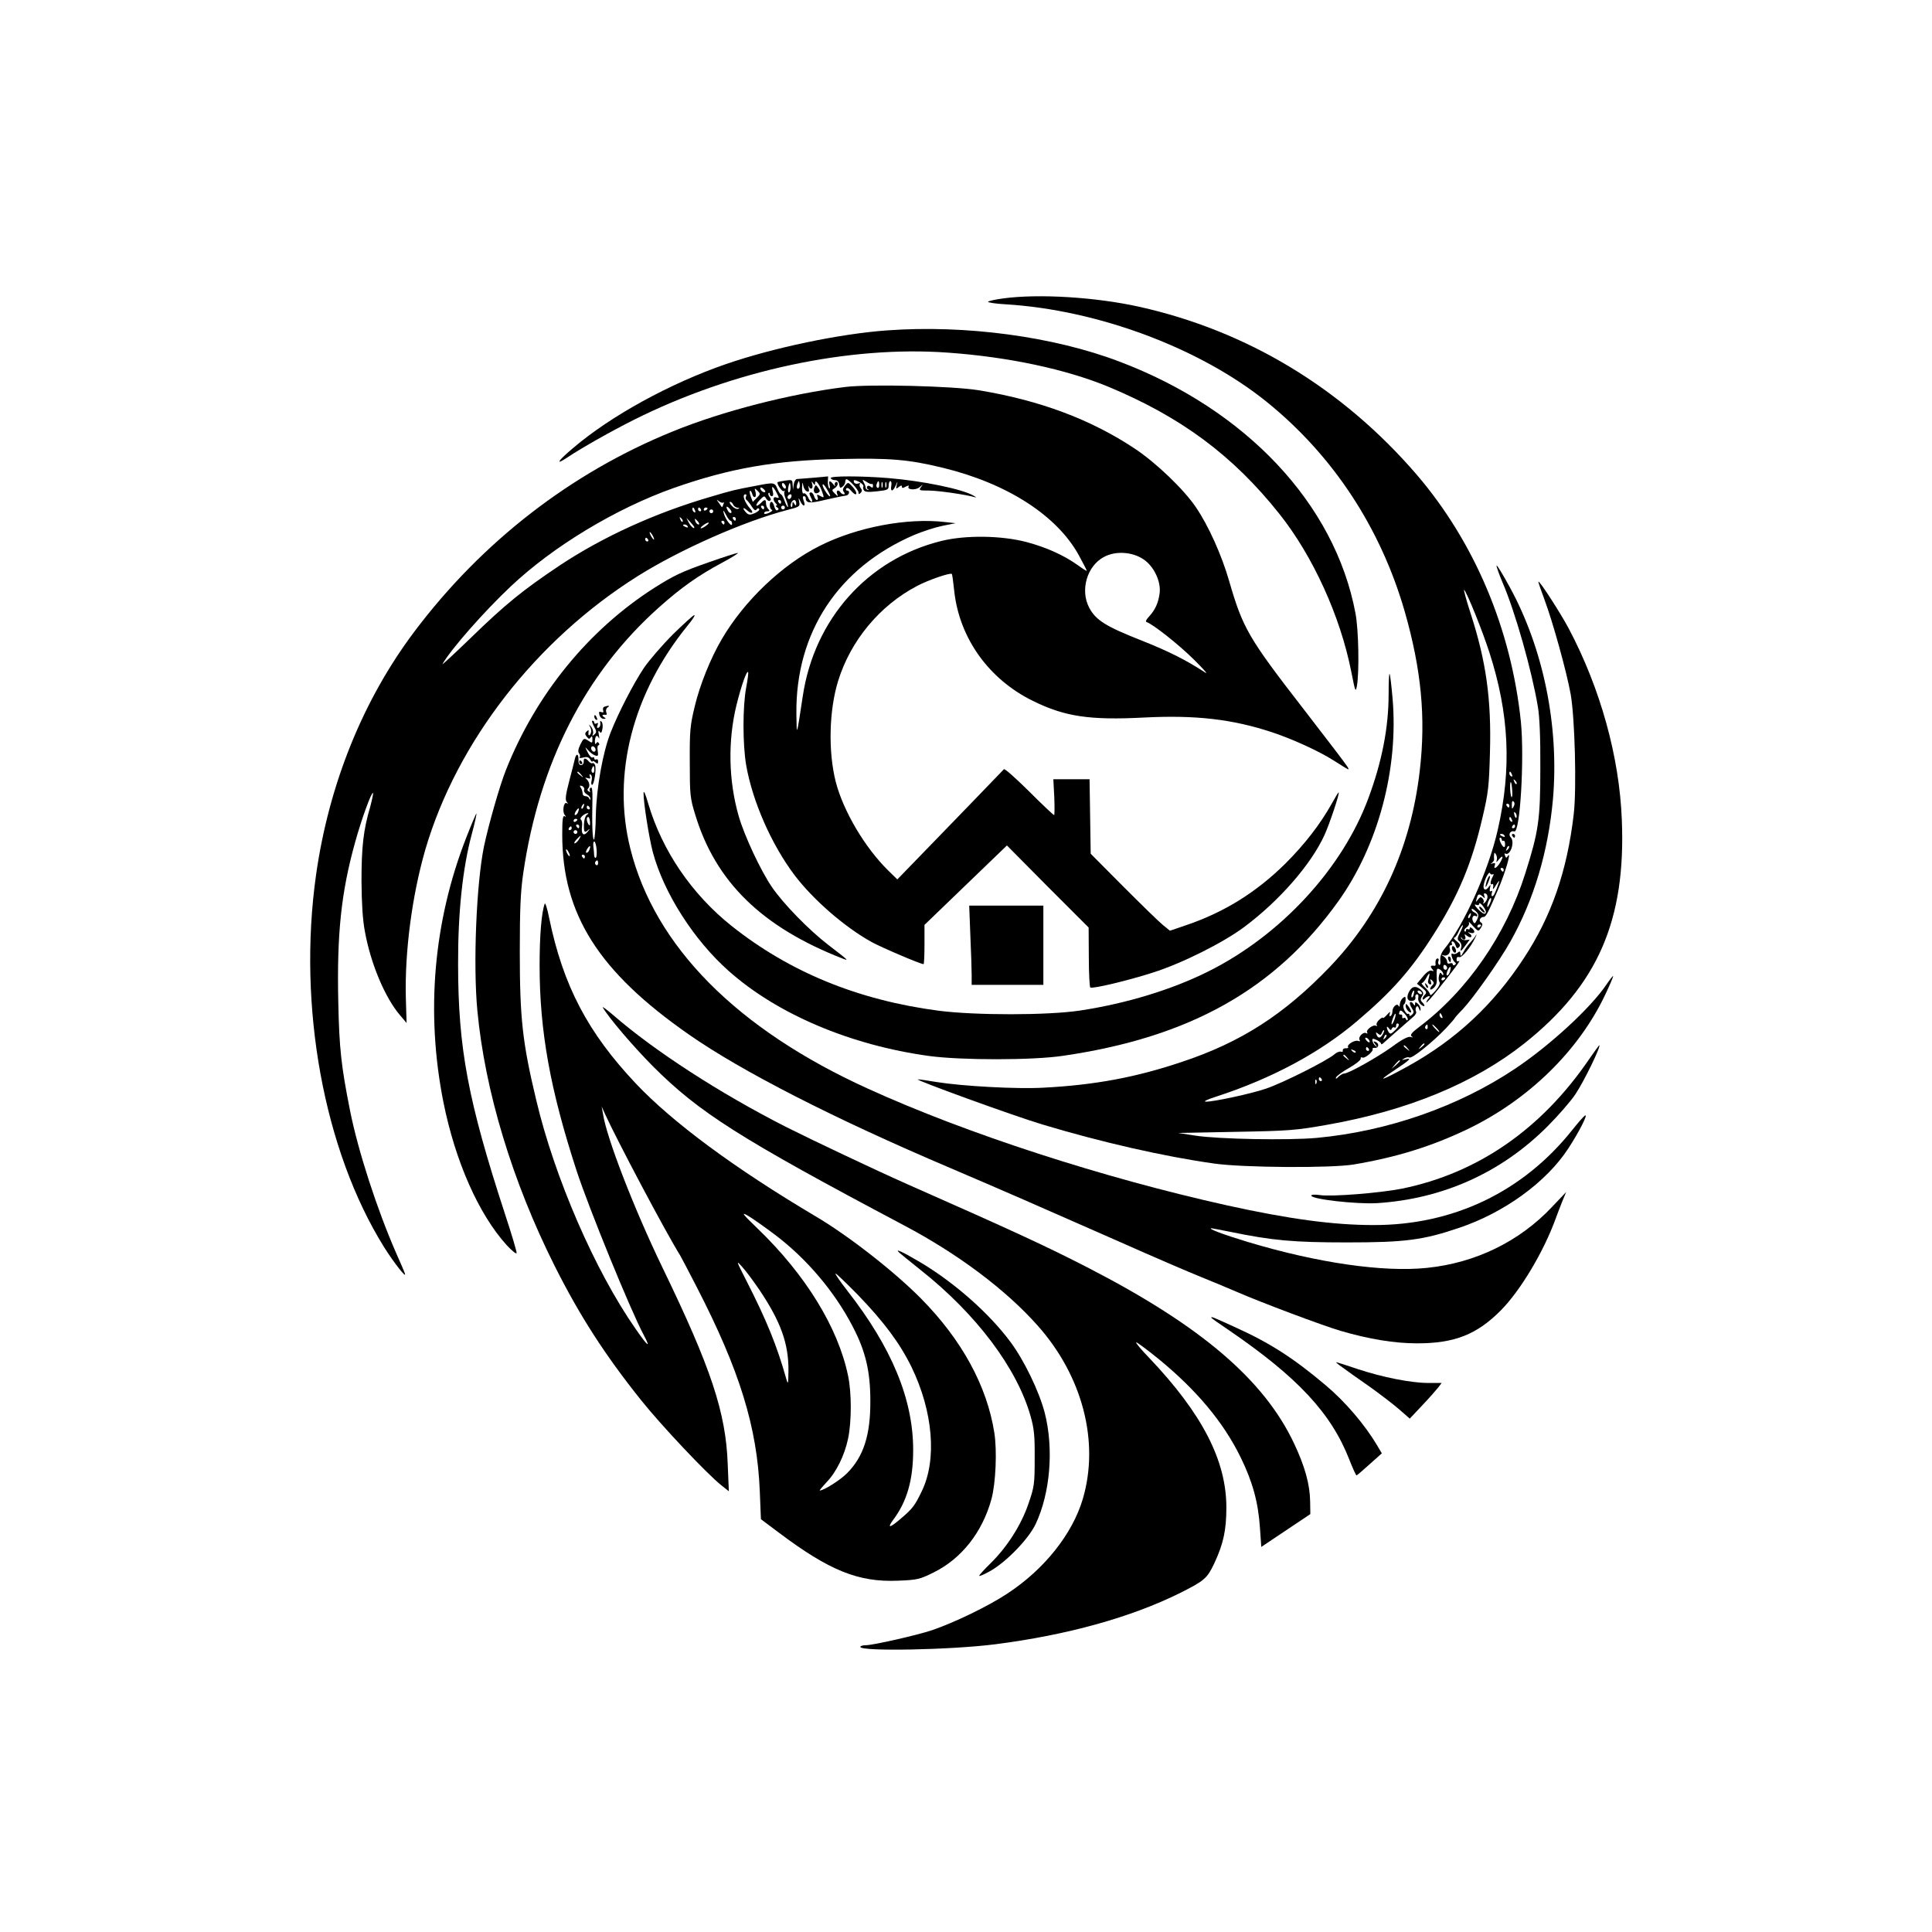
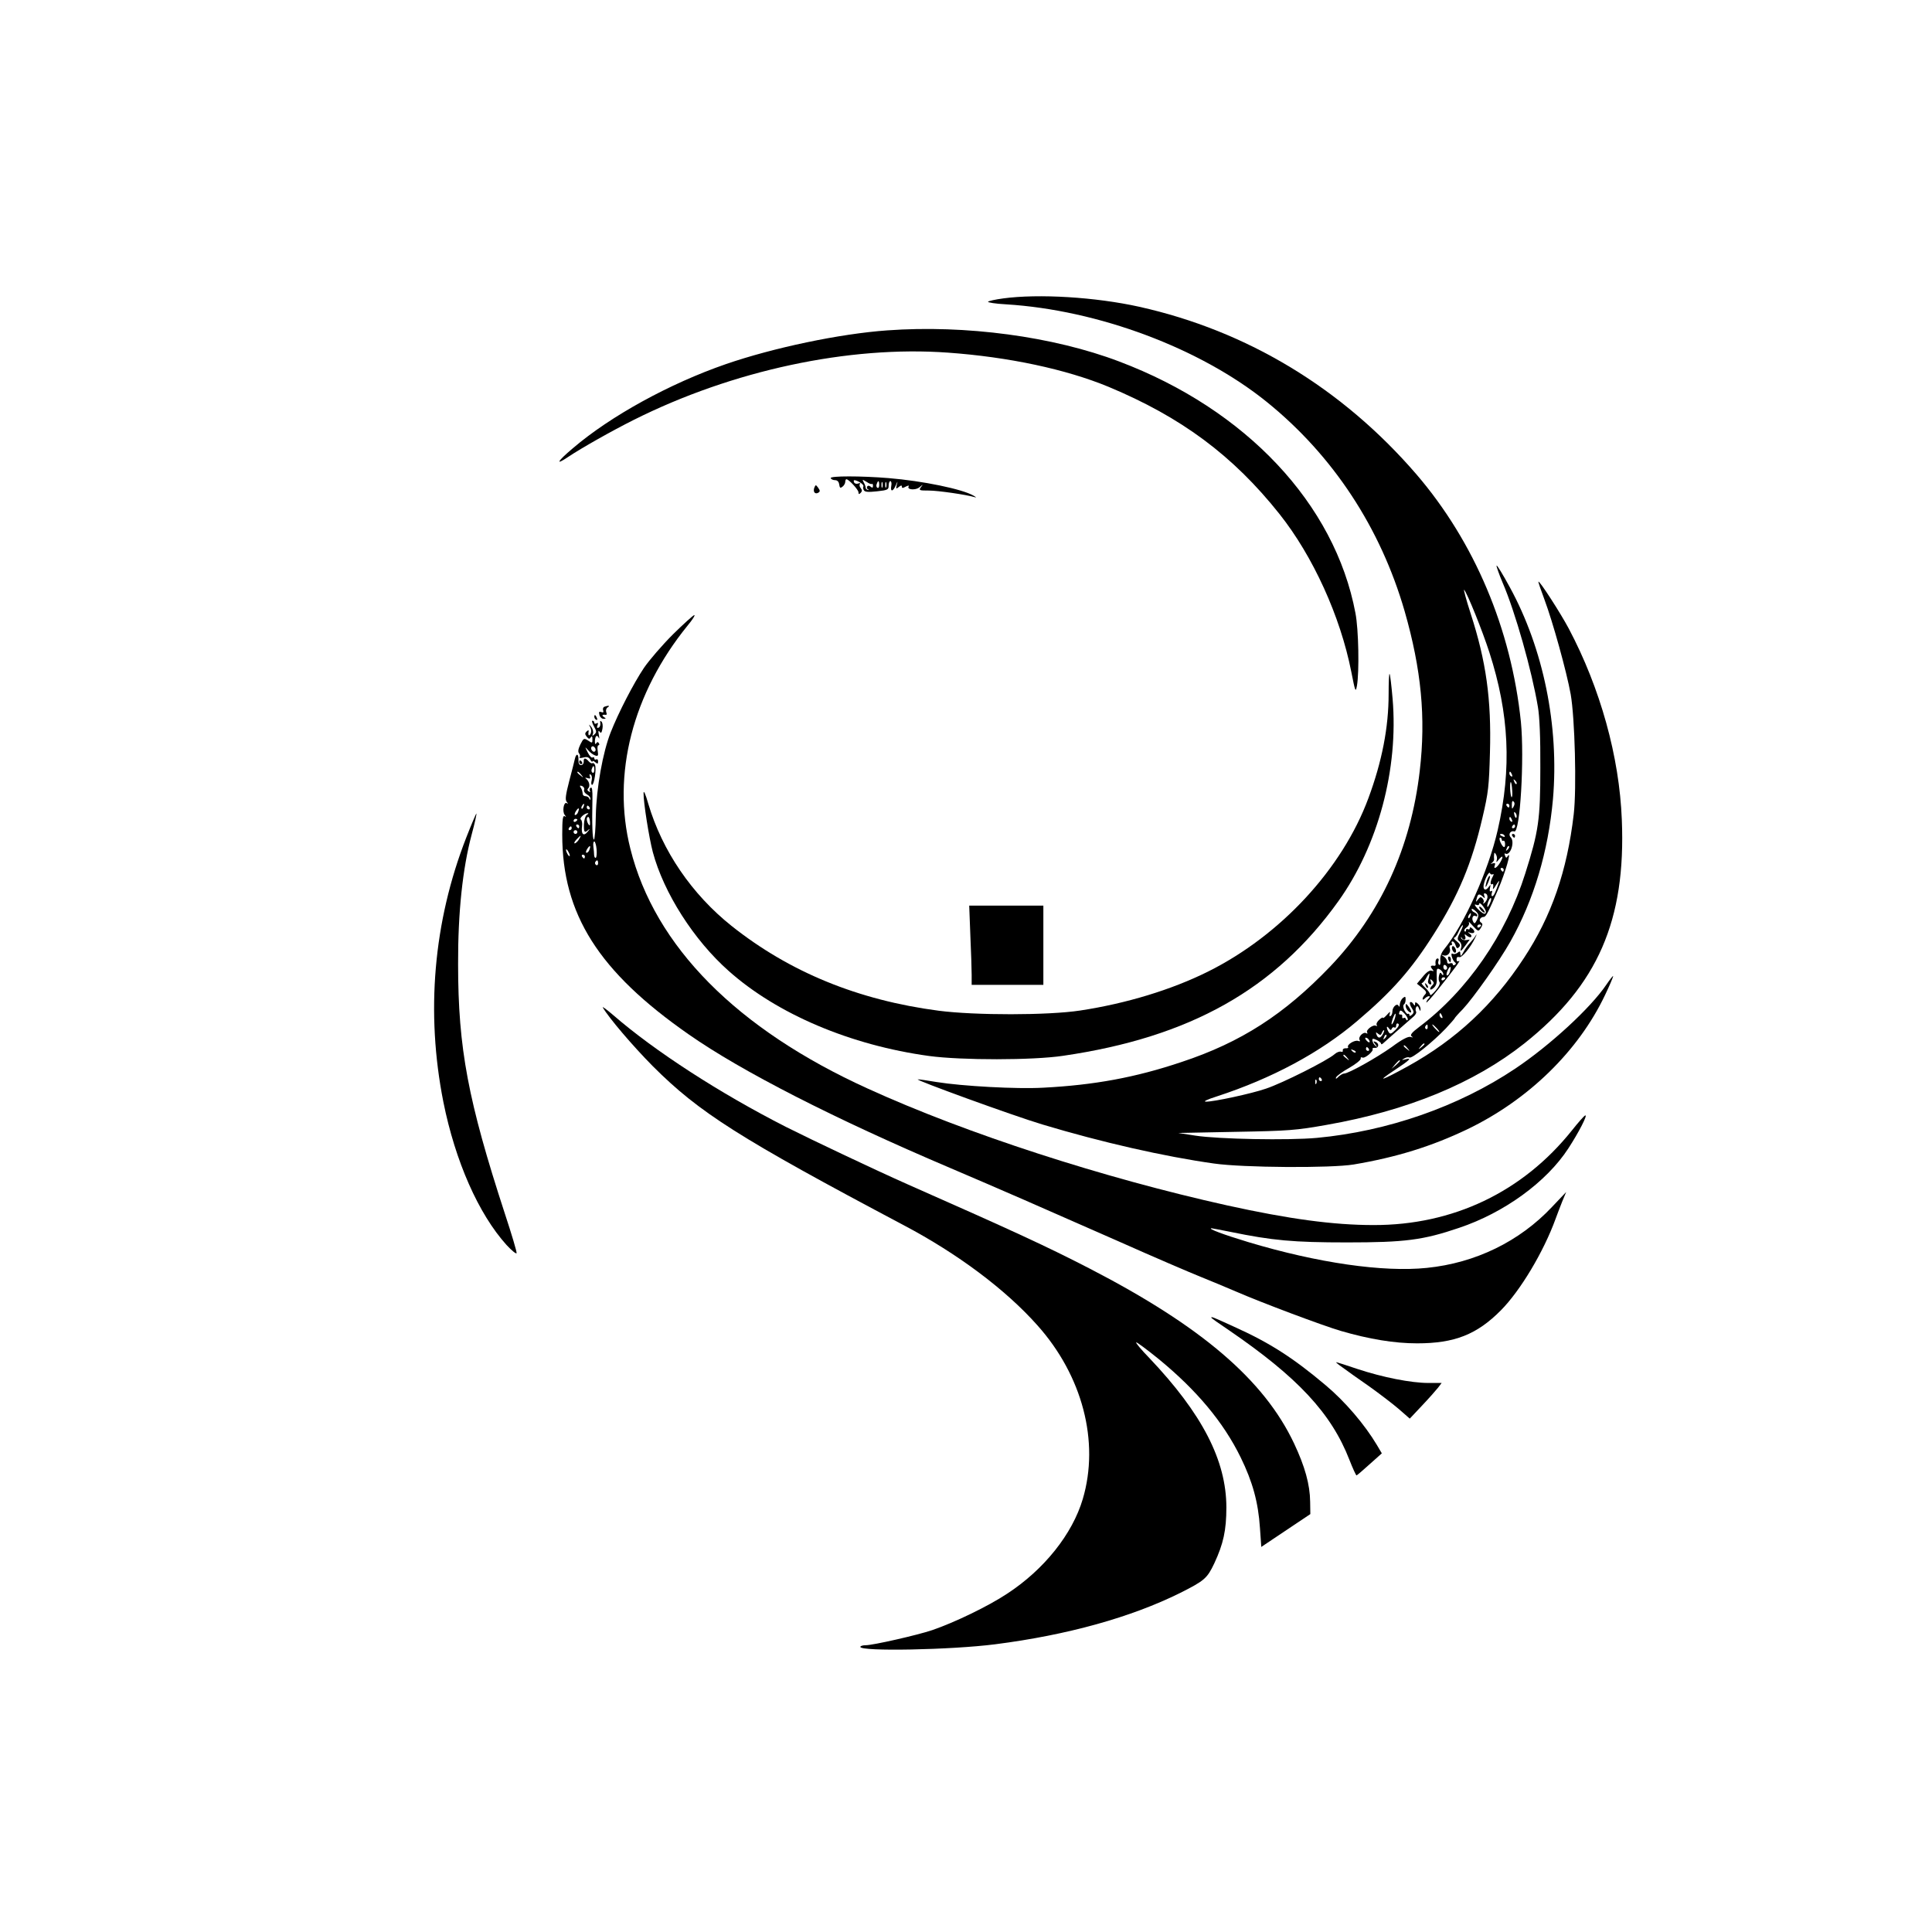
<svg xmlns="http://www.w3.org/2000/svg" version="1.0" width="1024pt" height="1024pt" viewBox="0 0 1024 1024" preserveAspectRatio="xMidYMid meet">
  <g transform="translate(0,1024) scale(0.1,-0.1)" fill="#000000" stroke="none">
    <path d="M5315 8658 c-38 -5 -74 -13 -78 -17 -4 -4 38 -11 95 -14 488 -30 1029 -232 1383 -518 350 -283 602 -666 730 -1109 88 -307 113 -563 80 -845 -47 -408 -207 -757 -475 -1038 -242 -253 -473 -402 -788 -506 -244 -82 -462 -122 -732 -136 -140 -8 -430 8 -566 30 -49 8 -93 15 -99 14 -24 0 506 -193 660 -239 312 -94 646 -170 910 -207 154 -22 620 -25 740 -5 226 38 413 96 603 187 322 155 588 414 729 711 24 50 43 95 43 100 0 5 -16 -16 -36 -45 -83 -123 -299 -322 -483 -445 -300 -201 -676 -332 -1051 -367 -153 -14 -521 -7 -645 12 l-90 14 305 6 c281 5 319 8 482 37 428 75 782 221 1048 432 388 309 538 651 516 1185 -13 335 -114 697 -281 1013 -43 81 -155 255 -161 249 -2 -1 13 -44 32 -95 44 -118 117 -380 139 -502 22 -125 32 -500 16 -636 -35 -301 -118 -540 -264 -762 -162 -248 -360 -432 -614 -573 -144 -79 -173 -88 -70 -20 79 52 94 67 55 56 -20 -5 -21 -4 -5 5 9 6 22 8 27 5 13 -8 124 82 193 154 26 28 47 52 47 54 0 2 19 24 43 48 56 60 193 253 252 358 125 222 201 478 226 756 33 386 -50 796 -229 1123 -37 68 -68 119 -70 114 -1 -5 13 -45 32 -90 67 -155 155 -467 187 -658 9 -51 14 -165 13 -324 0 -274 -9 -336 -80 -560 -102 -324 -307 -621 -562 -813 -40 -30 -50 -43 -40 -50 9 -6 8 -7 -5 -3 -13 4 -45 -12 -100 -53 -83 -59 -230 -141 -253 -141 -7 0 -20 -8 -30 -17 -11 -12 -16 -13 -13 -4 3 8 34 31 70 51 35 20 63 43 61 49 -1 7 2 9 8 6 13 -8 62 34 55 45 -3 4 3 7 13 6 21 -1 23 25 2 32 -13 5 -13 3 0 -14 11 -15 11 -16 0 -7 -8 7 -15 19 -16 27 -2 12 3 13 22 4 13 -6 24 -15 24 -20 0 -5 6 -3 13 4 12 11 50 45 159 140 11 9 17 22 13 27 -3 6 -3 16 1 23 5 8 10 6 15 -8 6 -15 8 -15 8 -3 1 9 -6 22 -14 29 -12 10 -15 10 -15 -1 0 -11 -2 -11 -10 1 -5 8 -12 11 -16 8 -4 -4 0 -18 8 -30 13 -20 13 -25 2 -36 -9 -8 -14 -9 -14 -2 0 6 -3 9 -8 6 -4 -2 -12 7 -19 20 -6 14 -7 26 -2 30 5 3 9 14 9 26 0 17 -2 18 -15 8 -8 -7 -15 -22 -16 -34 0 -11 -3 -15 -6 -8 -7 18 -33 -4 -33 -29 0 -10 -4 -21 -10 -24 -6 -4 -7 1 -4 12 4 14 1 12 -15 -6 -12 -13 -21 -20 -21 -16 0 5 -9 0 -20 -10 -11 -10 -17 -22 -13 -28 3 -5 2 -7 -4 -4 -14 9 -55 -22 -47 -35 4 -7 2 -8 -5 -4 -15 9 -44 -20 -35 -36 5 -7 2 -9 -8 -5 -18 6 -61 -20 -53 -33 3 -4 -3 -7 -13 -6 -9 0 -16 -4 -15 -11 2 -7 -3 -10 -10 -7 -7 2 -22 -3 -33 -13 -38 -34 -277 -154 -364 -183 -78 -27 -279 -70 -318 -69 -17 0 4 11 58 28 291 95 547 232 743 399 184 156 287 272 407 462 130 204 201 374 257 615 32 136 35 168 40 347 8 281 -20 482 -102 735 -24 74 -39 131 -35 127 16 -16 97 -217 134 -332 105 -325 119 -615 44 -942 -49 -215 -177 -501 -285 -633 -15 -19 -21 -38 -19 -57 2 -17 -1 -27 -6 -24 -5 3 -7 12 -4 20 3 8 1 14 -4 14 -9 0 -14 -14 -11 -32 0 -5 -2 -7 -7 -7 -19 3 -23 -2 -12 -16 11 -13 10 -14 -2 -10 -10 4 -27 -7 -47 -32 l-31 -37 28 -22 c22 -18 25 -25 15 -35 -7 -7 -13 -18 -13 -23 0 -6 5 -5 12 2 7 7 16 12 22 12 6 0 5 -5 -2 -12 -7 -7 -12 -16 -12 -21 0 -5 28 26 63 70 88 110 123 158 109 149 -7 -4 -12 -1 -12 9 0 11 5 15 14 12 14 -5 61 52 85 103 10 21 9 22 -1 6 -7 -11 -21 -27 -30 -37 -9 -10 -24 -30 -32 -46 -12 -22 -15 -24 -16 -9 0 15 -3 16 -15 6 -8 -6 -19 -9 -26 -5 -14 9 -1 -37 13 -46 6 -4 6 -9 -1 -13 -6 -4 -11 -3 -11 3 0 6 -7 8 -15 5 -9 -4 -15 0 -15 9 0 9 -8 21 -17 27 -16 10 -16 11 -1 6 21 -6 40 16 32 38 -3 9 -1 16 6 16 6 0 8 5 5 10 -3 6 -2 10 4 10 5 0 13 -9 16 -21 5 -16 10 -18 18 -9 9 9 6 16 -12 31 -13 10 -19 19 -13 19 5 0 15 14 22 30 7 17 17 33 22 36 5 3 0 -12 -11 -34 -18 -35 -19 -42 -5 -52 8 -8 12 -21 9 -31 -9 -27 -2 -24 23 11 l22 30 -21 -3 c-12 -1 -23 4 -25 11 -1 7 0 8 3 2 8 -17 26 -11 19 6 -5 14 -4 15 9 4 9 -7 19 -10 22 -6 4 4 1 12 -7 17 -13 9 -12 10 2 5 23 -7 30 6 12 22 -9 8 -14 9 -14 2 0 -6 -4 -8 -10 -5 -5 3 -10 1 -10 -6 0 -7 -3 -9 -7 -5 -5 4 0 14 11 21 11 8 15 19 11 27 -5 7 5 -1 21 -19 29 -31 30 -32 43 -11 10 16 10 22 1 28 -15 9 -5 30 14 30 12 0 25 26 76 145 38 88 74 212 51 177 -7 -11 -9 -10 -14 3 -4 9 -3 14 1 11 26 -16 53 62 29 86 -15 15 -1 38 19 31 31 -10 54 388 35 581 -51 492 -246 953 -553 1311 -393 456 -896 761 -1470 889 -230 51 -532 70 -723 44z m2699 -2524 c3 -8 2 -12 -4 -9 -6 3 -10 10 -10 16 0 14 7 11 14 -7z m24 -49 c-3 -3 -9 2 -12 12 -6 14 -5 15 5 6 7 -7 10 -15 7 -18z m-23 -35 c2 -23 0 -38 -4 -35 -3 4 -6 24 -7 46 -1 51 8 42 11 -11z m7 -86 c-8 -14 -9 -13 -9 10 0 18 3 24 9 18 7 -7 7 -16 0 -28z m-22 6 c0 -5 -2 -10 -4 -10 -3 0 -8 5 -11 10 -3 6 -1 10 4 10 6 0 11 -4 11 -10z m38 -61 c-3 -8 -7 -3 -11 10 -4 17 -3 21 5 13 5 -5 8 -16 6 -23z m-24 -15 c3 -8 2 -12 -4 -9 -6 3 -10 10 -10 16 0 14 7 11 14 -7z m16 -34 c0 -5 -5 -10 -11 -10 -5 0 -7 5 -4 10 3 6 8 10 11 10 2 0 4 -4 4 -10z m-55 -50 c3 -6 -1 -7 -9 -4 -18 7 -21 14 -7 14 6 0 13 -4 16 -10z m-15 -21 c0 -5 4 -8 8 -5 4 2 9 -4 9 -15 2 -27 -10 -24 -24 6 -6 14 -7 25 -2 25 5 0 9 -5 9 -11z m31 -52 c-10 -9 -11 -8 -5 6 3 10 9 15 12 12 3 -3 0 -11 -7 -18z m-58 -56 c-4 -13 -2 -13 10 2 22 27 28 20 9 -13 -17 -30 -39 -42 -29 -16 4 11 1 13 -11 10 -13 -4 -14 -3 -4 3 7 6 12 14 11 19 -1 5 -1 16 0 24 1 13 3 13 10 1 5 -8 7 -21 4 -30z m37 -51 c0 -5 -2 -10 -4 -10 -3 0 -8 5 -11 10 -3 6 -1 10 4 10 6 0 11 -4 11 -10z m-58 -24 c6 4 6 -2 -1 -14 -13 -25 -14 -45 -2 -38 5 4 7 -4 5 -16 -4 -17 1 -13 16 12 12 19 18 26 15 15 -19 -57 -28 -75 -36 -75 -4 0 -5 7 -2 17 4 10 2 14 -4 10 -7 -5 -9 1 -6 15 5 22 5 22 -9 4 -15 -20 -29 -11 -24 15 6 32 29 73 33 61 3 -6 9 -9 15 -6z m-29 -127 c-3 -11 -10 -22 -17 -26 -6 -3 -8 -3 -4 2 4 4 3 14 -3 22 -10 11 -14 10 -25 -4 -12 -16 -13 -16 -7 5 6 25 13 27 32 10 11 -11 13 -10 8 4 -4 12 -2 15 7 12 8 -3 12 -14 9 -25z m15 -24 c-6 -14 -13 -24 -14 -22 -6 6 9 47 17 47 5 0 3 -11 -3 -25z m-25 -56 c-6 -6 -20 3 -39 22 -18 19 -22 28 -11 24 10 -5 17 -2 17 5 0 7 10 1 21 -14 13 -17 18 -31 12 -37z m-44 -33 c-11 -22 -14 -24 -21 -11 -10 17 -1 38 13 30 5 -4 9 -2 9 3 0 6 -7 12 -15 16 -8 3 -15 10 -15 16 0 6 9 2 20 -8 18 -17 19 -23 9 -46z m-36 19 c-3 -9 -8 -14 -10 -11 -3 3 -2 9 2 15 9 16 15 13 8 -4z m57 -49 c0 -3 -4 -8 -10 -11 -5 -3 -10 -1 -10 4 0 6 5 11 10 11 6 0 10 -2 10 -4z m-180 -227 c0 -5 -4 -9 -10 -9 -5 0 -10 7 -10 16 0 8 5 12 10 9 6 -3 10 -10 10 -16z m15 -18 c-3 -12 -10 -21 -15 -21 -5 0 -4 11 2 25 13 29 23 26 13 -4z m-35 -15 c0 -7 -4 -6 -9 2 -6 10 -10 8 -14 -9 -3 -13 -2 -28 2 -33 6 -7 -2 -25 -20 -46 -16 -19 -29 -29 -29 -22 0 7 -12 24 -26 37 -15 14 -23 25 -17 25 5 0 17 15 26 33 16 28 17 21 6 -22 -2 -7 2 -16 9 -18 8 -3 10 1 6 14 -6 15 -4 16 7 6 10 -10 10 -16 1 -25 -20 -20 -13 -32 7 -14 14 13 18 28 16 54 -1 20 -1 41 2 45 6 10 33 -12 33 -27z m10 -20 c0 -3 -4 -8 -10 -11 -5 -3 -10 -1 -10 4 0 6 5 11 10 11 6 0 10 -2 10 -4z m-199 -221 c-2 -5 -6 -4 -9 3 -2 7 -8 10 -13 6 -5 -3 -8 0 -7 8 2 7 -2 12 -9 11 -7 -2 -10 4 -6 12 4 13 9 12 27 -7 12 -13 20 -27 17 -33z m-70 1 c-14 -36 -22 -33 -9 5 6 16 12 28 14 26 3 -2 0 -16 -5 -31z m253 18 c3 -8 2 -12 -4 -9 -6 3 -10 10 -10 16 0 14 7 11 14 -7z m-248 -73 c-23 -22 -28 -24 -36 -11 -13 21 -12 39 1 20 8 -11 12 -12 16 -2 2 6 9 10 14 6 5 -3 9 2 9 11 0 9 5 13 11 9 7 -4 2 -16 -15 -33z m171 14 c0 -8 -4 -12 -9 -9 -5 3 -6 10 -3 15 9 13 12 11 12 -6z m48 -5 c10 -11 16 -20 13 -20 -3 0 -13 9 -23 20 -10 11 -16 20 -13 20 3 0 13 -9 23 -20z m-285 -30 c-13 -24 -26 -26 -34 -4 -5 14 -4 15 8 5 11 -9 15 -8 20 4 3 8 8 15 11 15 3 0 1 -9 -5 -20z m11 -23 c-10 -9 -11 -8 -5 6 3 10 9 15 12 12 3 -3 0 -11 -7 -18z m-86 -8 c11 -16 1 -19 -13 -3 -7 8 -8 14 -3 14 5 0 13 -5 16 -11z m295 -23 c0 -2 -8 -10 -17 -17 -16 -13 -17 -12 -4 4 13 16 21 21 21 13z m-89 -23 c13 -16 12 -17 -3 -4 -10 7 -18 15 -18 17 0 8 8 3 21 -13z m-206 -3 c3 -5 1 -10 -4 -10 -6 0 -11 5 -11 10 0 6 2 10 4 10 3 0 8 -4 11 -10z m-70 -18 c-3 -3 -11 0 -18 7 -9 10 -8 11 6 5 10 -3 15 -9 12 -12z m-44 -29 c13 -16 12 -17 -3 -4 -10 7 -18 15 -18 17 0 8 8 3 21 -13z m279 -16 c0 -2 -10 -12 -22 -23 l-23 -19 19 23 c18 21 26 27 26 19z m-415 -97 c3 -5 1 -10 -4 -10 -6 0 -11 5 -11 10 0 6 2 10 4 10 3 0 8 -4 11 -10z m-28 -22 c-3 -8 -6 -5 -6 6 -1 11 2 17 5 13 3 -3 4 -12 1 -19z" />
    <path d="M7885 5583 c-5 -10 -9 -27 -11 -38 -1 -11 4 -5 12 14 8 18 13 35 11 38 -3 2 -8 -4 -12 -14z" />
    <path d="M7840 5432 c0 -5 7 -15 15 -22 8 -7 15 -9 15 -6 0 4 -7 14 -15 22 -8 9 -15 11 -15 6z" />
-     <path d="M7556 5017 c3 -10 9 -15 12 -12 3 3 0 11 -7 18 -10 9 -11 8 -5 -6z" />
+     <path d="M7556 5017 c3 -10 9 -15 12 -12 3 3 0 11 -7 18 -10 9 -11 8 -5 -6" />
    <path d="M4703 8489 c-252 -18 -604 -92 -856 -179 -298 -103 -611 -275 -811 -446 -84 -71 -95 -93 -25 -46 70 47 233 139 349 197 523 262 1139 394 1664 356 322 -23 626 -88 851 -181 386 -161 660 -364 907 -675 177 -223 322 -541 380 -835 21 -107 23 -112 30 -75 13 74 9 300 -8 386 -109 578 -580 1079 -1252 1333 -350 133 -815 195 -1229 165z" />
-     <path d="M4480 8189 c-291 -36 -651 -128 -915 -236 -539 -219 -1011 -585 -1369 -1061 -273 -363 -453 -810 -521 -1290 -98 -695 41 -1458 360 -1971 52 -83 122 -172 111 -141 -2 8 -24 58 -47 110 -100 229 -201 538 -244 755 -46 232 -57 326 -62 573 -8 360 15 582 89 847 33 120 87 269 95 262 2 -3 -5 -36 -15 -74 -36 -122 -46 -212 -46 -393 1 -118 6 -205 18 -267 31 -172 108 -354 188 -446 l33 -39 -4 134 c-6 246 33 541 103 784 167 571 587 1112 1127 1451 223 140 562 290 792 350 64 16 68 19 63 43 -5 25 -5 25 6 3 15 -31 30 -29 18 2 -6 16 -6 25 0 25 6 0 10 -3 10 -7 1 -31 18 -33 105 -12 48 11 96 21 107 22 19 1 26 27 7 27 -5 0 -7 5 -4 10 4 7 14 3 25 -10 9 -11 20 -20 24 -20 11 0 2 22 -19 44 -20 21 -20 21 -37 1 -11 -14 -13 -24 -6 -32 7 -9 7 -13 0 -13 -6 0 -14 5 -17 10 -11 17 -25 11 -18 -7 6 -16 5 -16 -12 1 -17 17 -17 19 -2 28 9 5 17 16 17 24 0 8 -5 12 -10 9 -6 -4 -8 -12 -4 -18 3 -7 -1 -4 -9 6 -19 23 -26 21 -20 -5 3 -13 2 -20 -2 -16 -4 4 -8 20 -7 36 l1 27 -77 -7 c-42 -3 -82 -7 -89 -7 -6 -1 -14 -13 -16 -28 l-4 -28 -2 27 c-1 25 -3 26 -38 21 -21 -3 -39 -7 -41 -8 -8 -7 23 -53 32 -48 6 3 8 3 4 -2 -4 -4 -1 -23 8 -43 8 -19 12 -37 10 -39 -2 -3 -10 12 -17 31 -7 20 -16 36 -20 36 -4 0 -12 14 -19 30 -14 34 -18 34 -115 15 -112 -21 -124 -24 -235 -57 -294 -85 -575 -213 -805 -366 -194 -130 -285 -203 -474 -387 -85 -82 -151 -143 -146 -135 45 79 219 277 360 410 226 214 559 415 867 524 296 104 536 146 876 153 271 6 367 -2 552 -47 339 -83 602 -252 718 -463 23 -42 42 -79 42 -82 0 -3 -22 11 -48 30 -75 53 -166 94 -271 122 -133 35 -325 38 -455 5 -388 -97 -670 -414 -731 -821 -34 -223 -32 -217 -34 -95 -5 432 222 776 625 949 43 18 110 40 149 48 l70 14 -55 6 c-200 24 -469 -27 -665 -126 -200 -100 -400 -291 -519 -494 -60 -102 -117 -244 -144 -358 -24 -99 -27 -129 -26 -295 0 -172 2 -191 28 -275 108 -359 355 -600 786 -767 30 -11 28 -9 -80 74 -103 79 -240 220 -299 307 -60 88 -145 270 -175 373 -55 190 -59 402 -12 593 25 100 53 181 61 173 3 -2 -2 -39 -10 -82 -19 -101 -19 -300 0 -412 34 -193 134 -420 256 -582 100 -132 268 -277 409 -355 55 -30 259 -117 275 -117 3 0 5 47 5 104 l0 104 218 210 219 211 216 -218 217 -217 1 -157 c0 -86 4 -159 8 -161 12 -8 204 38 331 79 155 49 374 159 485 242 185 138 354 331 425 487 26 56 83 226 75 226 -2 0 -18 -26 -35 -57 -63 -113 -146 -219 -247 -320 -155 -153 -325 -259 -530 -328 l-82 -28 -38 31 c-21 17 -115 109 -210 204 l-172 173 -3 197 -3 198 -96 0 -96 0 5 -95 c2 -52 2 -95 -1 -95 -4 0 -64 57 -133 126 -70 69 -129 122 -133 117 -4 -4 -88 -91 -186 -193 -99 -102 -225 -232 -279 -288 l-100 -103 -49 48 c-123 121 -237 314 -277 468 -41 160 -36 379 12 535 66 214 220 400 418 504 60 32 177 72 185 64 2 -1 8 -44 13 -93 28 -249 184 -466 417 -580 168 -83 300 -103 589 -88 274 14 469 -9 678 -78 109 -36 251 -101 329 -151 86 -54 82 -53 71 -32 -6 11 -109 146 -229 301 -297 383 -325 432 -398 683 -40 139 -110 294 -176 391 -63 94 -211 236 -324 311 -233 155 -505 257 -830 310 -138 22 -576 33 -705 17z m-244 -536 c-11 -11 -17 4 -9 23 7 18 8 18 11 1 2 -10 1 -21 -2 -24z m40 -17 c12 -5 14 -1 10 17 -3 12 -3 16 0 10 10 -22 26 -14 19 10 -5 17 -4 19 4 7 9 -13 11 -13 11 0 0 23 25 -8 38 -48 11 -31 10 -32 -10 -21 -18 10 -20 9 -15 -5 4 -9 2 -16 -3 -16 -5 0 -12 9 -15 20 -3 11 -11 20 -16 20 -12 0 -11 -7 1 -31 6 -10 7 -19 2 -19 -5 0 -14 12 -20 26 -7 14 -17 22 -22 19 -6 -4 -9 9 -9 32 2 29 3 31 6 11 2 -14 11 -29 19 -32z m-112 29 c3 -8 1 -15 -3 -15 -5 0 -11 7 -15 15 -3 8 -1 15 3 15 5 0 11 -7 15 -15z m26 -10 c0 -14 -4 -25 -9 -25 -4 0 -6 11 -3 25 2 14 6 25 8 25 2 0 4 -11 4 -25z m210 -43 c-1 -15 -40 41 -40 57 0 9 8 3 20 -17 11 -18 20 -36 20 -40z m-344 21 c-7 -7 -26 7 -26 19 0 6 6 6 15 -2 9 -7 13 -15 11 -17z m60 -4 c15 -29 15 -31 0 -26 -19 8 -22 -13 -4 -31 7 -7 8 -12 3 -12 -6 0 -4 -4 4 -9 9 -6 10 -11 2 -15 -6 -4 -13 4 -17 19 -3 14 -10 25 -15 25 -13 0 -11 -38 2 -42 6 -2 0 -9 -15 -16 -15 -7 -26 -8 -26 -2 0 6 8 10 17 10 13 0 14 3 5 12 -7 7 -12 20 -12 30 0 22 -7 23 -26 3 -28 -27 -35 -16 -9 13 24 25 27 26 36 9 6 -9 15 -15 20 -11 6 4 6 11 -2 20 -6 8 -9 17 -5 21 3 3 6 1 6 -5 0 -7 5 -12 11 -12 7 0 9 10 5 25 -9 34 0 31 20 -6z m-105 -28 l-21 -21 -10 26 c-6 15 -8 29 -5 32 3 4 8 -4 12 -16 3 -12 9 -19 15 -16 5 3 6 15 2 27 -6 21 -5 21 11 6 16 -16 16 -18 -4 -38z m-57 8 c-3 -6 -3 -14 2 -18 5 -3 18 -19 28 -35 13 -20 20 -25 26 -16 5 7 10 8 14 2 3 -5 -8 -15 -24 -22 -24 -10 -32 -10 -45 3 -22 23 -18 33 5 12 23 -21 38 -15 18 7 -32 35 -47 78 -27 78 5 0 7 -5 3 -11z m240 -4 c-4 -8 -10 -12 -15 -9 -11 6 -2 24 11 24 5 0 7 -7 4 -15z m-360 -28 c4 4 4 -1 0 -10 -3 -10 -7 -17 -8 -15 -1 2 -8 12 -16 23 -14 18 -13 19 1 8 9 -7 19 -10 23 -6z m306 3 c0 -5 -2 -10 -4 -10 -3 0 -8 5 -11 10 -3 6 -1 10 4 10 6 0 11 -4 11 -10z m80 -7 c0 -15 -2 -16 -10 -3 -8 13 -10 12 -10 -4 0 -11 -3 -17 -6 -13 -9 9 3 37 16 37 5 0 10 -8 10 -17z m-334 -8 c4 -8 14 -15 23 -16 11 0 12 -2 3 -6 -8 -3 -22 4 -33 16 -11 12 -15 21 -9 21 6 0 13 -7 16 -15z m-10 -43 c-4 -3 -11 0 -16 8 -15 24 -11 33 6 15 9 -9 13 -19 10 -23z m174 28 c0 -5 -2 -10 -4 -10 -3 0 -8 5 -11 10 -3 6 -1 10 4 10 6 0 11 -4 11 -10z m110 0 c0 -5 -4 -10 -10 -10 -5 0 -10 5 -10 10 0 6 5 10 10 10 6 0 10 -4 10 -10z m-476 -16 c3 -8 2 -12 -4 -9 -6 3 -10 10 -10 16 0 14 7 11 14 -7z m31 6 c3 -5 1 -10 -4 -10 -6 0 -11 5 -11 10 0 6 2 10 4 10 3 0 8 -4 11 -10z m35 6 c0 -3 -4 -8 -10 -11 -5 -3 -10 -1 -10 4 0 6 5 11 10 11 6 0 10 -2 10 -4z m30 -16 c0 -5 -4 -10 -10 -10 -5 0 -10 5 -10 10 0 6 5 10 10 10 6 0 10 -4 10 -10z m92 -50 c4 0 8 -7 8 -16 0 -23 -35 22 -44 56 -5 19 -2 18 11 -7 9 -18 20 -33 25 -33z m-254 -5 c-3 -3 -9 2 -12 12 -6 14 -5 15 5 6 7 -7 10 -15 7 -18z m282 15 c0 -5 -2 -10 -4 -10 -3 0 -8 5 -11 10 -3 6 -1 10 4 10 6 0 11 -4 11 -10z m-220 -45 c0 -12 -20 6 -31 28 l-11 22 21 -22 c11 -12 21 -25 21 -28z m20 30 c7 -9 8 -15 2 -15 -5 0 -12 7 -16 15 -3 8 -4 15 -2 15 2 0 9 -7 16 -15z m140 -5 c0 -5 -2 -10 -4 -10 -3 0 -8 5 -11 10 -3 6 -1 10 4 10 6 0 11 -4 11 -10z m-96 -15 c-10 -8 -23 -15 -28 -15 -6 0 -1 7 10 15 10 8 23 15 28 15 6 0 1 -7 -10 -15z m-99 -5 c3 -6 -1 -7 -9 -4 -18 7 -21 14 -7 14 6 0 13 -4 16 -10z m-185 -50 c6 -11 8 -20 6 -20 -3 0 -10 9 -16 20 -6 11 -8 20 -6 20 3 0 10 -9 16 -20z m-25 -20 c3 -5 1 -10 -4 -10 -6 0 -11 5 -11 10 0 6 2 10 4 10 3 0 8 -4 11 -10z m2625 -104 c56 -37 95 -119 86 -182 -7 -51 -24 -88 -57 -123 -14 -15 -19 -26 -12 -28 35 -12 170 -119 248 -196 50 -49 79 -82 65 -73 -107 70 -198 115 -344 173 -185 73 -238 106 -273 172 -49 93 -12 221 78 269 61 33 149 28 209 -12z" />
    <path d="M4316 7655 c-8 -22 4 -37 22 -26 9 6 9 11 -1 25 -13 18 -14 18 -21 1z" />
    <path d="M4403 7706 c2 -6 12 -11 23 -11 12 0 20 -8 22 -23 3 -19 6 -21 18 -11 8 6 14 18 14 25 0 8 3 14 6 14 13 0 64 -56 64 -69 0 -11 3 -12 12 -3 8 8 8 15 0 25 -7 8 -8 18 -4 22 4 5 -1 6 -10 2 -9 -3 -19 0 -22 8 -3 10 0 12 12 8 24 -9 42 -24 38 -32 -3 -4 -1 -13 3 -20 6 -9 24 -10 70 -5 56 6 61 9 61 30 0 13 4 24 9 24 5 0 8 -11 5 -25 -6 -33 9 -32 24 3 10 24 11 24 5 2 -5 -22 -4 -23 11 -11 11 9 16 10 16 2 0 -9 5 -9 21 0 12 6 19 7 15 1 -11 -18 38 -22 58 -4 20 16 20 16 7 0 -12 -17 -9 -18 41 -18 51 0 200 -22 244 -35 11 -4 8 0 -6 8 -60 35 -269 78 -450 93 -147 12 -311 12 -307 0z m219 -31 c2 3 5 -2 5 -10 0 -11 -4 -12 -13 -4 -8 6 -14 6 -18 0 -3 -5 -1 -12 4 -14 7 -4 6 -5 0 -4 -7 2 -12 7 -12 12 0 6 -4 18 -10 28 -9 17 -8 17 15 3 13 -9 26 -14 29 -11z m38 -6 c0 -11 -4 -18 -10 -14 -5 3 -7 12 -3 20 7 21 13 19 13 -6z m17 -11 c-3 -7 -5 -2 -5 12 0 14 2 19 5 13 2 -7 2 -19 0 -25z m20 0 c-3 -7 -5 -2 -5 12 0 14 2 19 5 13 2 -7 2 -19 0 -25z" />
-     <path d="M3760 7261 c-149 -52 -188 -71 -294 -138 -348 -223 -625 -563 -784 -963 -33 -82 -93 -293 -117 -407 -40 -197 -58 -623 -35 -868 40 -428 186 -909 410 -1355 132 -263 266 -471 457 -710 106 -133 350 -392 427 -453 l39 -31 -6 145 c-10 272 -87 506 -345 1039 -150 310 -297 689 -316 816 l-7 39 18 -40 c61 -134 321 -626 398 -749 7 -12 46 -86 87 -166 228 -442 321 -743 335 -1083 l6 -149 96 -72 c266 -200 421 -263 630 -254 103 4 115 7 188 43 149 73 260 214 308 390 23 85 30 258 15 352 -39 248 -173 492 -387 709 -142 144 -385 334 -563 439 -425 252 -754 495 -949 701 -255 270 -386 519 -460 877 -10 51 -21 85 -24 77 -17 -47 -27 -168 -27 -326 0 -349 56 -659 196 -1089 64 -196 286 -740 355 -869 41 -77 23 -64 -43 32 -214 306 -429 801 -526 1212 -73 304 -87 434 -87 785 0 228 4 317 18 415 85 585 329 1063 721 1412 118 105 207 168 336 237 52 28 88 51 80 50 -8 0 -76 -22 -150 -48z m343 -3562 c171 -128 321 -305 417 -491 68 -130 93 -237 93 -393 1 -181 -36 -296 -124 -384 -36 -36 -123 -91 -144 -91 -3 0 13 19 35 43 52 53 96 142 115 232 19 90 19 244 0 333 -53 256 -225 535 -479 780 -79 76 -89 89 -56 71 23 -13 87 -58 143 -100z m-79 -294 c115 -171 156 -287 155 -430 -1 -71 -2 -76 -11 -45 -51 181 -106 314 -211 520 -56 110 -57 113 -23 75 20 -22 60 -76 90 -120z m522 -27 c139 -144 223 -257 285 -383 115 -237 136 -493 54 -660 -37 -77 -49 -92 -114 -147 -55 -47 -70 -49 -38 -5 74 98 107 212 107 372 0 268 -113 542 -349 844 -39 50 -67 91 -62 91 4 0 57 -51 117 -112z" />
    <path d="M3567 6878 c-57 -57 -126 -137 -154 -178 -55 -82 -135 -237 -176 -341 -42 -106 -76 -296 -79 -441 -1 -71 -6 -128 -10 -128 -8 0 -11 81 -8 214 1 47 -2 66 -9 61 -6 -3 -8 -11 -5 -17 5 -7 2 -8 -5 -3 -9 5 -9 11 -3 17 11 11 5 38 -12 51 -7 5 -3 6 8 3 14 -5 17 -2 12 9 -3 10 -2 14 5 9 6 -3 8 -17 5 -30 -4 -13 -2 -24 2 -24 11 0 24 84 16 105 -3 8 -10 13 -14 10 -4 -3 -13 2 -20 10 -17 20 -28 19 -26 -2 0 -10 -6 -18 -14 -18 -10 0 -15 9 -14 28 1 33 -12 36 -19 5 -3 -13 -16 -66 -30 -118 -19 -73 -22 -98 -14 -109 9 -11 9 -13 1 -8 -16 10 -25 -44 -11 -62 9 -12 9 -13 0 -7 -10 5 -13 -16 -13 -97 0 -423 193 -727 671 -1060 279 -195 770 -446 1384 -707 295 -126 464 -200 895 -390 184 -82 380 -166 435 -188 55 -22 138 -57 185 -77 138 -60 458 -180 556 -209 151 -44 285 -66 405 -66 199 0 317 47 444 175 103 104 226 309 290 485 7 19 22 59 34 89 l22 53 -75 -79 c-172 -183 -406 -297 -663 -323 -231 -24 -579 26 -948 137 -129 39 -215 71 -194 73 4 0 49 -9 100 -19 224 -46 333 -56 619 -56 305 0 402 12 593 77 239 80 464 243 580 422 56 86 104 180 89 174 -5 -1 -37 -37 -71 -80 -261 -326 -630 -502 -1051 -501 -213 0 -448 32 -775 104 -654 145 -1381 380 -1905 619 -694 315 -1130 755 -1259 1272 -99 394 12 824 304 1183 25 30 41 55 35 55 -5 0 -56 -46 -113 -102z m-417 -719 c0 -11 -4 -18 -10 -14 -5 3 -7 12 -3 20 7 21 13 19 13 -6z m-69 -26 c13 -16 12 -17 -3 -4 -10 7 -18 15 -18 17 0 8 8 3 21 -13z m15 -79 c-3 -8 4 -18 14 -24 11 -6 20 -16 19 -23 0 -9 -2 -9 -6 1 -2 6 -11 12 -19 12 -8 0 -15 5 -15 10 -3 20 -4 25 -12 37 -6 9 -3 11 8 7 9 -4 14 -13 11 -20z m-3 -89 c-3 -9 -8 -14 -10 -11 -3 3 -2 9 2 15 9 16 15 13 8 -4z m32 -5 c3 -5 1 -10 -4 -10 -6 0 -11 5 -11 10 0 6 2 10 4 10 3 0 8 -4 11 -10z m-61 -24 c-3 -9 -10 -16 -15 -16 -5 0 -4 9 3 20 14 22 21 20 12 -4z m46 -15 c-8 -6 -14 -27 -15 -50 -1 -44 3 -48 25 -28 8 6 6 2 -5 -11 -22 -27 -36 -14 -30 30 2 15 -1 30 -6 34 -11 6 18 33 36 34 6 0 3 -4 -5 -9z m17 -38 c1 -19 -1 -22 -8 -12 -11 17 -12 39 -1 39 4 0 8 -12 9 -27z m-67 13 c0 -3 -4 -8 -10 -11 -5 -3 -10 -1 -10 4 0 6 5 11 10 11 6 0 10 -2 10 -4z m10 -36 c0 -5 -2 -10 -4 -10 -3 0 -8 5 -11 10 -3 6 -1 10 4 10 6 0 11 -4 11 -10z m-40 -10 c0 -5 -5 -10 -11 -10 -5 0 -7 5 -4 10 3 6 8 10 11 10 2 0 4 -4 4 -10z m30 -20 c0 -5 -4 -10 -10 -10 -5 0 -10 5 -10 10 0 6 5 10 10 10 6 0 10 -4 10 -10z m8 -40 c-7 -11 -17 -20 -22 -20 -5 0 -1 9 9 20 10 11 20 20 22 20 2 0 -2 -9 -9 -20z m94 -51 c2 -22 0 -43 -4 -45 -4 -3 -8 3 -9 13 0 10 -2 30 -4 46 -2 15 0 27 5 27 4 0 10 -18 12 -41z m-38 -3 c-3 -9 -10 -16 -15 -16 -5 0 -4 9 3 20 14 22 21 20 12 -4z m-104 -31 c0 -5 -5 -3 -10 5 -5 8 -10 20 -10 25 0 6 5 3 10 -5 5 -8 10 -19 10 -25z m80 -5 c0 -5 -2 -10 -4 -10 -3 0 -8 5 -11 10 -3 6 -1 10 4 10 6 0 11 -4 11 -10z m70 -36 c0 -8 -5 -12 -10 -9 -6 4 -8 11 -5 16 9 14 15 11 15 -7z" />
    <path d="M7360 6561 c0 -176 -35 -357 -107 -551 -138 -374 -465 -728 -851 -920 -193 -96 -433 -169 -677 -206 -171 -26 -557 -26 -750 -1 -427 56 -790 205 -1097 449 -211 168 -368 398 -442 648 -15 53 -25 74 -25 56 -1 -47 29 -236 49 -312 58 -217 218 -467 402 -630 257 -229 646 -394 1063 -451 171 -23 549 -23 709 1 673 98 1126 353 1460 820 210 294 319 699 287 1073 -6 70 -13 129 -16 131 -3 3 -5 -45 -5 -107z" />
    <path d="M3203 6494 c-7 -3 -9 -12 -6 -20 3 -10 0 -12 -10 -8 -12 4 -14 1 -10 -15 3 -12 13 -21 22 -21 14 0 14 2 1 10 -13 9 -7 14 12 11 4 0 5 6 1 15 -3 9 0 20 8 25 15 9 3 11 -18 3z" />
    <path d="M3150 6441 c0 -6 4 -13 10 -16 6 -3 7 1 4 9 -7 18 -14 21 -14 7z" />
    <path d="M3148 6390 c14 -25 15 -31 3 -42 -12 -11 -13 -10 -8 4 3 9 -1 24 -9 35 -14 17 -15 17 -5 -3 6 -12 6 -26 0 -35 -8 -13 -13 -5 -9 16 1 6 -4 5 -11 -2 -10 -10 -9 -15 1 -28 11 -13 15 -13 21 -3 6 9 9 6 9 -10 0 -21 -1 -22 -23 -7 -22 14 -24 13 -41 -21 -12 -25 -14 -40 -6 -48 5 -7 6 -16 2 -20 -4 -4 5 -5 20 -1 19 5 29 2 37 -12 6 -10 11 -14 11 -9 0 5 7 3 15 -4 12 -10 15 -9 15 4 0 10 -4 14 -10 11 -5 -3 -10 -1 -10 5 0 6 -4 9 -10 5 -5 -3 -16 9 -25 27 -16 32 -16 32 2 12 10 -12 26 -24 37 -28 16 -5 18 -2 14 24 -3 16 -1 30 4 30 5 0 6 5 2 11 -5 8 -9 7 -14 -1 -5 -8 -7 -3 -7 13 2 29 12 35 21 15 3 -7 3 1 0 17 -4 20 -3 26 4 17 7 -10 11 -7 15 15 3 15 1 33 -5 38 -6 7 -9 4 -6 -9 1 -10 -3 -21 -10 -23 -8 -3 -10 1 -5 13 4 12 3 15 -5 10 -7 -4 -12 -2 -12 3 0 6 -4 11 -10 11 -5 0 -1 -13 8 -30z m9 -124 c0 -8 -6 -12 -12 -10 -6 3 -12 11 -12 18 0 8 6 12 12 10 6 -3 12 -11 12 -18z" />
    <path d="M3070 6200 c0 -5 5 -10 11 -10 5 0 7 5 4 10 -3 6 -8 10 -11 10 -2 0 -4 -4 -4 -10z" />
    <path d="M2471 5800 c-174 -446 -215 -927 -121 -1401 63 -314 186 -593 335 -758 27 -29 51 -49 53 -43 2 6 -26 100 -62 209 -195 598 -248 876 -248 1323 -1 273 24 507 72 687 16 59 27 109 25 111 -1 2 -26 -56 -54 -128z" />
    <path d="M8015 5810 c3 -5 8 -10 11 -10 2 0 4 5 4 10 0 6 -5 10 -11 10 -5 0 -7 -4 -4 -10z" />
    <path d="M5143 5283 c4 -87 7 -182 7 -210 l0 -53 190 0 190 0 0 210 0 210 -197 0 -196 0 6 -157z" />
    <path d="M7697 5223 c-7 -11 10 -40 18 -31 4 4 3 14 -3 24 -5 9 -12 12 -15 7z" />
    <path d="M7676 5155 c4 -8 8 -15 10 -15 2 0 4 7 4 15 0 8 -4 15 -10 15 -5 0 -7 -7 -4 -15z" />
-     <path d="M7472 4990 c-20 -32 -15 -57 11 -55 14 1 21 8 19 19 -2 9 2 16 9 16 6 0 9 -8 6 -19 -2 -11 3 -25 14 -35 21 -17 26 -7 7 12 -10 10 -10 17 -1 31 10 15 8 22 -6 35 -24 21 -44 20 -59 -4z m21 -20 c-3 -12 -8 -19 -11 -16 -5 6 5 36 12 36 2 0 2 -9 -1 -20z m42 10 c3 -5 2 -10 -4 -10 -5 0 -13 5 -16 10 -3 6 -2 10 4 10 5 0 13 -4 16 -10z" />
    <path d="M7450 4909 c0 -9 7 -22 15 -29 19 -16 19 0 0 26 -12 16 -14 16 -15 3z" />
    <path d="M3195 4900 c32 -55 159 -204 265 -311 246 -246 458 -381 1332 -844 284 -150 538 -340 706 -529 239 -267 331 -617 241 -921 -55 -186 -205 -374 -401 -502 -101 -67 -280 -153 -397 -193 -80 -27 -314 -80 -352 -80 -16 0 -29 -4 -29 -9 0 -25 481 -16 715 14 383 49 720 143 980 272 129 65 143 77 181 157 48 103 64 175 64 296 0 249 -128 497 -409 793 -41 42 -72 79 -69 82 2 3 56 -37 119 -88 201 -165 343 -334 435 -522 63 -129 93 -237 102 -374 l7 -100 130 87 130 87 -1 65 c-1 92 -28 188 -85 309 -159 337 -491 621 -1083 927 -231 119 -398 196 -966 447 -167 74 -505 234 -644 304 -350 178 -696 402 -915 592 -36 31 -61 49 -56 41z" />
-     <path d="M8424 4628 c-253 -372 -591 -606 -993 -688 -115 -23 -375 -44 -437 -34 -26 4 -44 2 -44 -3 0 -19 237 -46 347 -40 349 22 659 161 904 406 58 58 125 135 148 170 45 66 140 261 127 261 -1 0 -25 -33 -52 -72z" />
-     <path d="M4766 3601 c5 -5 56 -46 112 -91 296 -234 512 -521 584 -775 19 -67 23 -104 22 -225 0 -137 -2 -150 -33 -240 -38 -112 -112 -228 -200 -315 -34 -33 -61 -63 -61 -67 0 -4 26 7 58 25 84 47 203 169 241 249 78 165 97 401 48 591 -30 114 -109 277 -181 374 -113 152 -293 311 -472 419 -96 57 -146 81 -118 55z" />
    <path d="M6420 3256 c0 -2 42 -32 93 -66 364 -249 543 -440 639 -687 18 -46 35 -83 38 -83 3 1 34 27 69 59 l65 58 -26 44 c-65 109 -169 231 -273 318 -171 144 -295 224 -484 309 -114 52 -121 55 -121 48z" />
    <path d="M7116 2992 c21 -16 85 -61 141 -100 56 -40 128 -95 159 -122 l56 -49 65 69 c36 38 74 81 85 95 l19 25 -70 0 c-92 0 -243 30 -376 74 -59 20 -109 36 -113 36 -3 0 12 -13 34 -28z" />
  </g>
</svg>